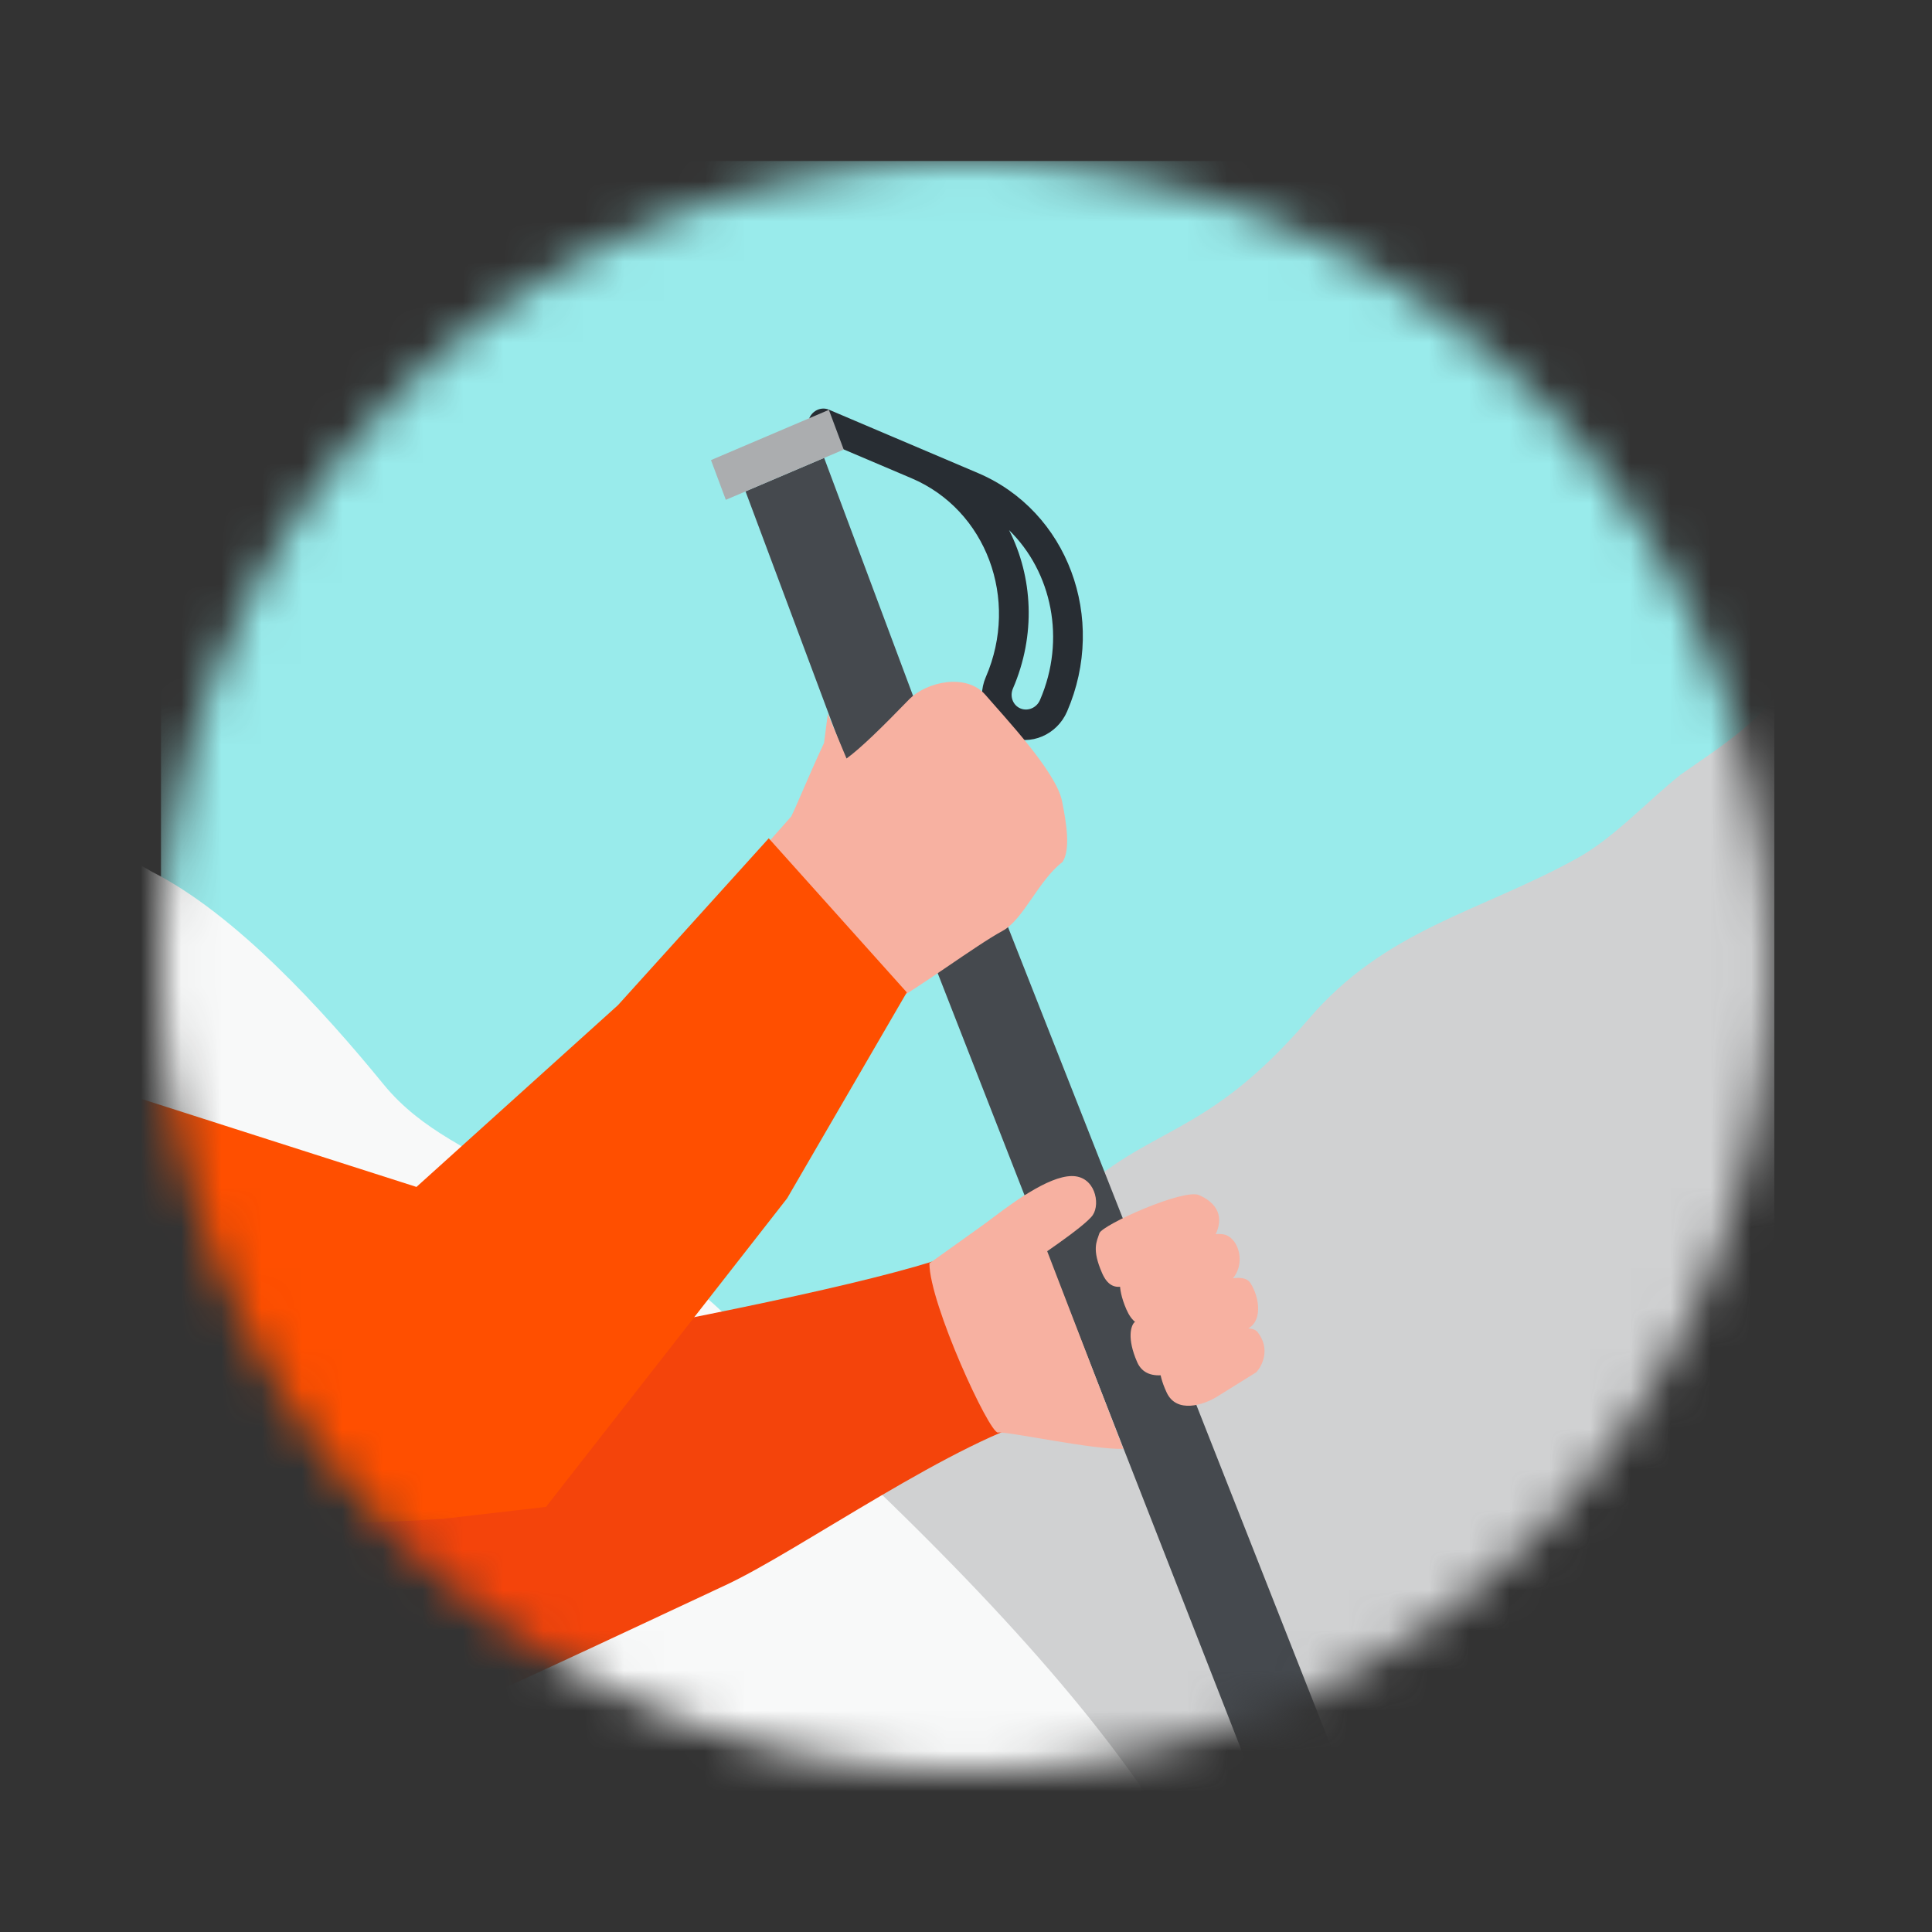
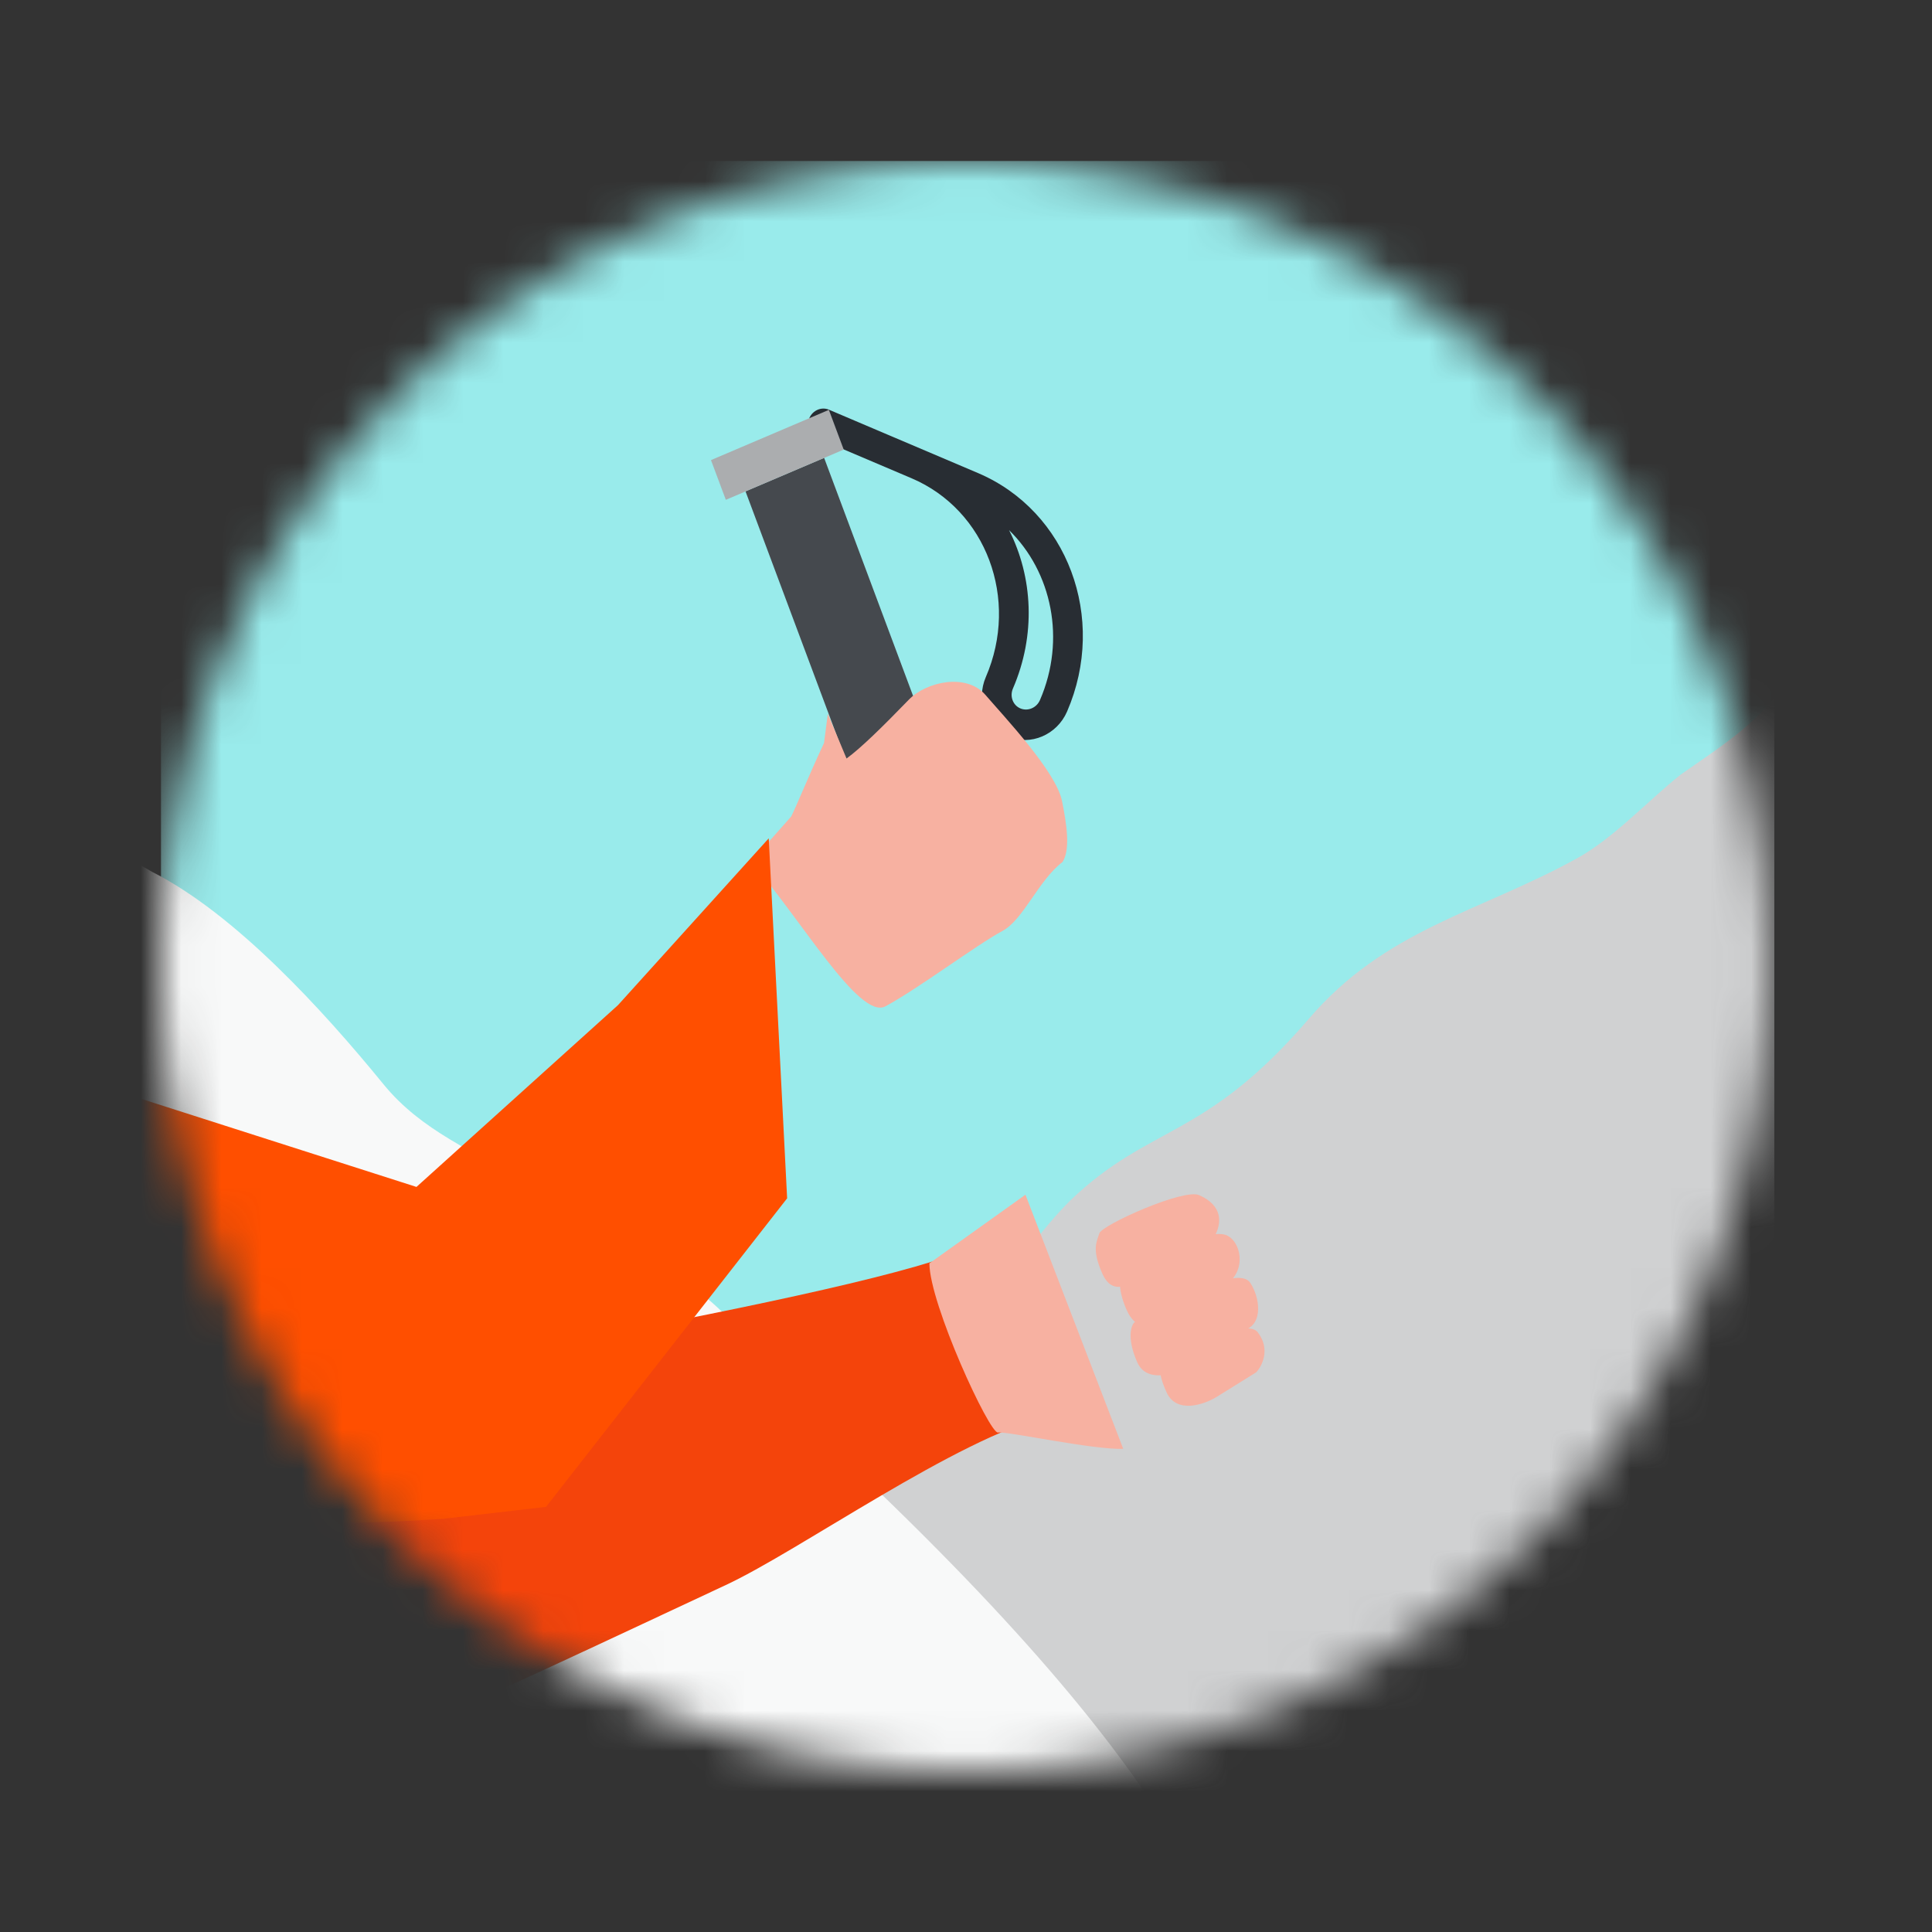
<svg xmlns="http://www.w3.org/2000/svg" width="48" height="48" viewBox="0 0 48 48" fill="none">
  <rect x="0" y="0" width="48" height="48" fill="#333333" stroke="none" />
  <mask id="mask0_3599_48325" style="mask-type:luminance" maskUnits="userSpaceOnUse" x="4" y="4" width="40" height="40">
    <path d="M24 44C12.917 44 4 35.083 4 24C4 12.917 12.917 4 24 4C35.083 4 44 12.917 44 24C44 35.083 35.083 44 24 44Z" fill="white" />
  </mask>
  <g mask="url(#mask0_3599_48325)">
    <path d="M4 4H44V44H4V4Z" fill="#99EBEB" />
    <path d="M44.083 17.332C43.5 18.082 42.583 18.665 41.75 19.249C40.917 19.915 40.083 20.832 39.167 21.332C36.75 22.665 34.417 23.082 32.5 25.332C29.917 28.332 28.583 27.915 26.583 29.832C25.917 30.499 25.333 31.332 24.75 32.082C24.333 32.665 23.667 33.082 23.417 33.665C22.917 34.582 22.917 35.832 22 36.582C21.583 36.999 13 40.499 9 44.582L13.75 47.165C15.75 47.082 17.667 46.415 19.667 46.249C20.917 46.165 22.25 46.249 23.5 46.165C25.167 45.999 26.833 45.582 28.5 45.415C33.667 44.749 38.917 44.999 44.083 45.582V17.332Z" fill="#D0D1D2" />
    <path d="M32.407 51.537C29.916 48.017 30.591 45.489 21.74 36.969C19.91 35.191 18.728 32.81 16.516 31.497C15.331 30.79 14.146 30.083 13.044 29.385C11.785 28.587 10.492 28.121 9.524 26.934C8.034 25.108 5.849 22.708 3.777 21.66C2.51 20.945 0.952 19.782 -0.506 19.299L-3.805 51.799L33.006 55.534C33.183 53.793 33.441 52.898 32.407 51.537Z" fill="#F8F9F9" />
    <g clip-path="url(#clip0_3599_48325)">
-       <path d="M-23.69 60.875L-23.834 66.515C-23.846 66.978 -23.839 67.439 -23.814 67.898L-21.542 67.214C-11.85 64.294 -1.898 62.58 8.068 62.115C7.104 60.106 6.63 57.874 6.689 55.585L6.757 36.6C8.461 37.449 9.756 34.798 11.821 34.176L13.806 35.172C14.094 35.086 14.271 34.792 14.202 34.516L12.619 29.477C12.55 29.201 12.26 29.048 11.972 29.135L12.44 30.496C12.157 30.581 11.872 30.43 11.804 30.159L4.622 31.346C3.274 25.995 -2.346 23.02 -7.93 24.703L-18.241 27.124C-21.268 28.037 -24.05 29.697 -26.307 31.937L-37.631 43.181C-40.537 46.066 -40.03 50.678 -36.608 52.489L-29.374 56.318C-29.121 56.452 -28.791 56.353 -28.636 56.096L-27.947 54.951L-25.398 52.882L-24.833 49.781L-24.639 49.459C-24.484 49.203 -24.564 48.886 -24.817 48.752L-29.116 46.477L-23.171 40.574L-23.404 49.697L-23.69 60.875Z" fill="#00CCCC" />
      <path d="M3.462 35.279L5.886 44.266C7.033 43.711 9.595 43.141 10.453 42.832C11.526 42.445 15.528 40.547 18.034 39.379C19.872 38.522 23.771 35.736 26.034 35.184L24.505 30.75C23.507 31.839 9.834 34.076 3.462 35.279Z" fill="#F4440B" />
      <g clip-path="url(#clip1_3599_48325)">
        <path d="M20.108 10.387C20.024 10.582 20.106 10.802 20.292 10.881L22.647 11.882C24.502 12.67 25.33 14.885 24.493 16.82C24.242 17.401 24.49 18.065 25.047 18.302C25.603 18.538 26.26 18.258 26.511 17.678C27.516 15.356 26.522 12.697 24.296 11.752L20.596 10.179C20.41 10.1 20.192 10.193 20.108 10.387ZM25.838 17.392C25.755 17.586 25.536 17.679 25.35 17.6C25.165 17.521 25.082 17.3 25.166 17.106C25.741 15.776 25.661 14.337 25.07 13.171C26.133 14.211 26.489 15.887 25.838 17.392Z" fill="#282D33" />
-         <path d="M22.92 23.214L31.92 46.236L33.884 45.462L24.775 22.352" fill="#45494E" />
        <path d="M20.475 11.375L24.72 22.733L22.767 23.565L18.522 12.207" fill="#45494E" />
        <path d="M18.033 12.418L20.962 11.17L20.593 10.183L17.664 11.431L18.033 12.418Z" fill="#ABADAF" />
        <path d="M22.767 23.566L24.719 22.735L23.243 18.784L21.29 19.616L22.767 23.566Z" fill="#ABADAF" />
        <path d="M20.473 18.458C20.068 19.327 19.797 20.008 19.657 20.286L18.657 21.414C19.876 22.787 21.345 25.355 22 25.001C22.819 24.558 24.25 23.483 24.906 23.129C25.43 22.846 25.797 21.875 26.4 21.414C26.595 21.105 26.504 20.485 26.385 19.899C26.236 19.167 24.963 17.824 24.486 17.268C24.009 16.713 23.013 16.936 22.58 17.383C21.919 18.065 21.389 18.585 21.032 18.845L20.567 17.734L20.473 18.458Z" fill="#F7B1A1" />
        <path d="M29.794 29.693C29.407 29.521 27.381 30.433 27.314 30.64C27.248 30.846 27.121 31.034 27.381 31.629C27.64 32.224 28.072 31.913 28.455 31.666L30.169 30.73C30.368 30.374 30.372 29.951 29.794 29.693Z" fill="#F7B1A1" />
        <path d="M30.447 30.68C30.047 30.551 28.844 31.019 27.92 31.546C27.834 31.628 27.727 31.94 27.986 32.535C28.246 33.13 28.707 32.997 29.089 32.751L30.585 31.812C30.975 31.413 30.776 30.785 30.447 30.68Z" fill="#F7B1A1" />
        <path d="M31.063 31.872C30.769 31.419 29.11 32.324 28.186 32.851C28.1 32.932 27.992 33.245 28.252 33.84C28.511 34.435 29.341 34.091 29.724 33.844L30.948 33.032C31.372 32.881 31.311 32.255 31.063 31.872Z" fill="#F7B1A1" />
        <path d="M31.244 33.095C30.994 32.779 29.627 33.343 28.878 33.732C28.81 33.797 28.736 34.06 28.985 34.596C29.234 35.133 29.913 34.896 30.221 34.71L31.209 34.095C31.361 33.937 31.571 33.509 31.244 33.095Z" fill="#F7B1A1" />
        <path d="M25.477 29.682L23.091 31.387C23.091 32.387 24.585 35.627 24.795 35.591C25.005 35.555 27.196 36.029 27.906 35.995L25.477 29.682Z" fill="#F7B1A1" />
-         <path d="M26.623 29.219C26.046 29.227 25.149 29.868 24.315 30.528C24.242 30.622 24.183 30.947 24.529 31.496C24.875 32.045 25.255 31.672 25.596 31.371C25.596 31.371 26.955 30.477 27.15 30.188C27.346 29.898 27.201 29.211 26.623 29.219Z" fill="#F7B1A1" />
      </g>
-       <path d="M10.347 29.489L1.316 26.599C-7.163 25.706 -4.699 35.148 -2.359 36.091C-0.486 36.844 3.708 38.237 11.012 37.734L13.566 37.438L19.556 29.772L22.529 24.655L19.099 20.828L15.353 24.973L10.347 29.489Z" fill="#FF4F00" />
+       <path d="M10.347 29.489L1.316 26.599C-7.163 25.706 -4.699 35.148 -2.359 36.091C-0.486 36.844 3.708 38.237 11.012 37.734L13.566 37.438L19.556 29.772L19.099 20.828L15.353 24.973L10.347 29.489Z" fill="#FF4F00" />
    </g>
  </g>
  <defs>
    <clipPath id="clip0_3599_48325">
      <rect width="80.688" height="80.688" fill="white" transform="translate(-44.179 4.838) rotate(-13.503)" />
    </clipPath>
    <clipPath id="clip1_3599_48325">
      <rect width="30.642" height="30.613" fill="white" transform="matrix(0.406 -0.938 -0.9 -0.382 33.212 47.397)" />
    </clipPath>
  </defs>
</svg>